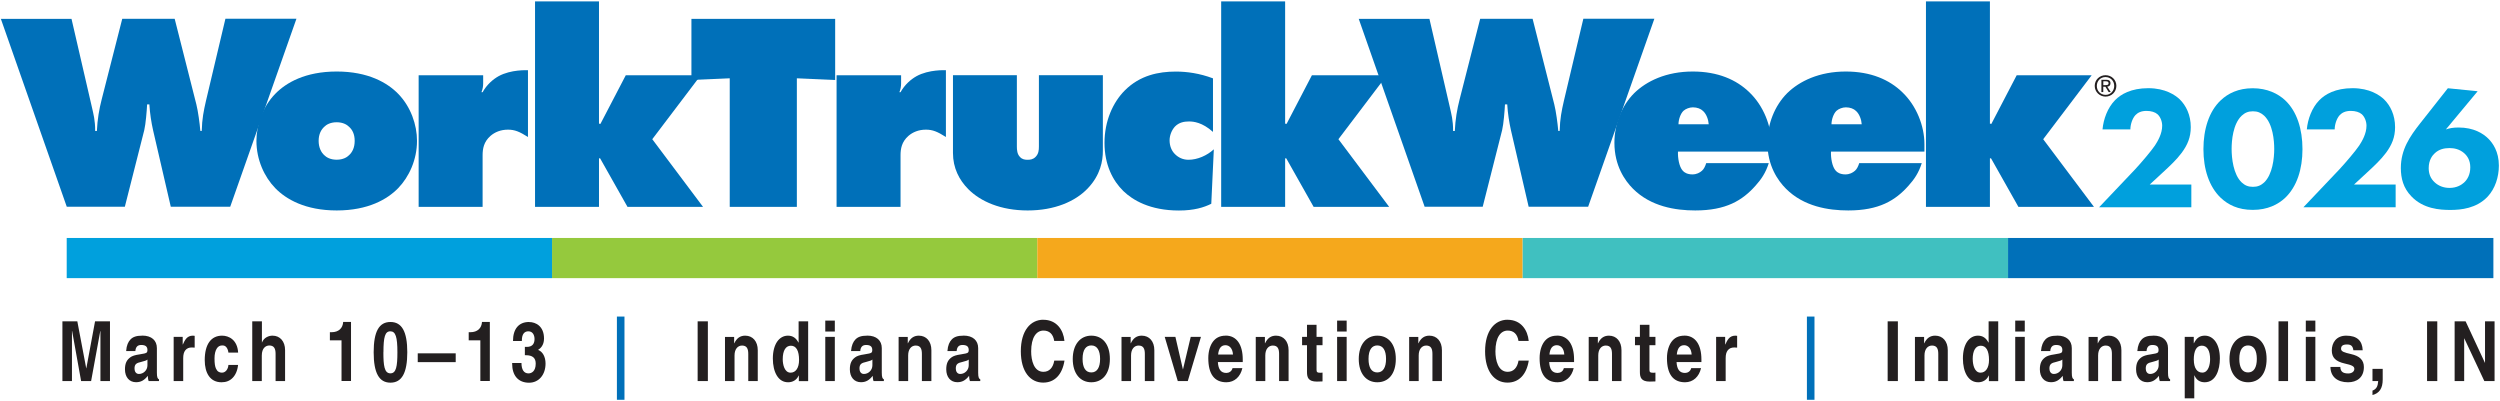
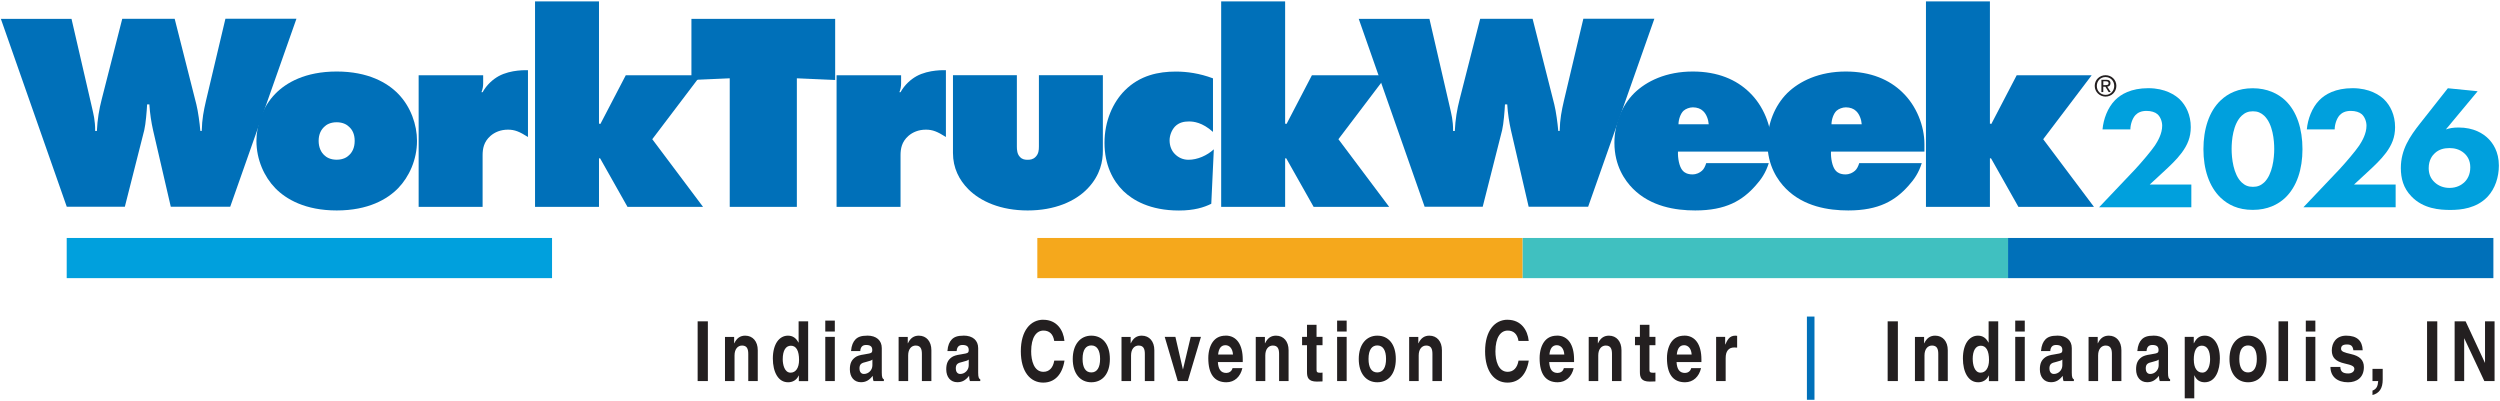
<svg xmlns="http://www.w3.org/2000/svg" id="Layer_4" version="1.1" viewBox="79.254 367.812 442.476 70.992">
  <defs>
    <style>
      .st0 {
        fill: #95c93d;
      }

      .st1 {
        fill: #231f20;
      }

      .st2 {
        fill: #40c0c0;
      }

      .st3 {
        fill: none;
      }

      .st4 {
        fill: #0070b9;
      }

      .st5 {
        clip-path: url(#clippath-1);
      }

      .st6 {
        fill: #f5a81c;
      }

      .st7 {
        fill: #00a0dd;
      }

      .st8 {
        clip-path: url(#clippath-2);
      }

      .st9 {
        clip-path: url(#clippath);
      }
    </style>
    <clipPath id="clippath">
      <rect class="st3" x="90.3" y="423.84" width="430.47" height="14.73" />
    </clipPath>
    <clipPath id="clippath-1">
      <rect class="st3" x="90.3" y="423.84" width="430.47" height="14.73" />
    </clipPath>
    <clipPath id="clippath-2">
-       <rect class="st3" x="90.3" y="423.84" width="430.47" height="14.73" />
-     </clipPath>
+       </clipPath>
  </defs>
  <g>
    <g>
      <g>
        <path class="st4" d="M79.39,371.15h12.52l3.64,15.76c.25,1.15.55,2.15.55,4.09h.3c.1-2.1.4-3.84.85-5.59l3.64-14.27h9.28l3.84,15.16c.3,1.2.6,3.39.7,4.69h.25c.05-2.15.35-3.59.75-5.34l3.44-14.52h12.57l-11.72,33.27h-10.52l-3.14-13.57c-.3-1.35-.55-2.89-.65-4.54h-.4c-.05,1.1-.25,3.49-.5,4.54l-3.44,13.57h-10.28l-11.67-33.27Z" />
        <path class="st4" d="M149.72,401.12c-1.9,1.95-5.29,3.94-10.87,3.94s-8.98-2-10.87-3.94c-1.95-2-3.34-5.04-3.34-8.38,0-2.84,1.1-6.04,3.34-8.33,1.9-1.95,5.29-3.94,10.87-3.94s8.98,2,10.87,3.94c2.24,2.29,3.34,5.49,3.34,8.33,0,3.34-1.4,6.38-3.34,8.38ZM136.65,390.25c-.55.5-1,1.3-1,2.49s.45,2.05,1,2.54c.35.35,1.05.8,2.19.8s1.85-.45,2.19-.8c.55-.5,1-1.3,1-2.54s-.45-2-1-2.49c-.35-.35-1.05-.8-2.19-.8s-1.85.45-2.19.8Z" />
        <path class="st4" d="M153.35,404.42v-23.29h11.42v1.45c0,.55-.1,1.05-.3,1.55h.2c.75-1.35,1.85-2.29,2.84-2.84,2.19-1.2,5.04-1.05,5.19-1.05v11.82c-1.5-.95-2.34-1.3-3.54-1.3-1.3,0-2.34.45-3.09,1.1-1.2,1.05-1.4,2.29-1.4,3.44v9.13h-11.32Z" />
        <path class="st4" d="M173.95,404.42v-36.36h11.32v21.65h.3l.05-.15,4.39-8.43h13.27l-8.58,11.32,8.98,11.97h-13.37l-4.84-8.58h-.2v8.58h-11.32Z" />
        <path class="st4" d="M208.41,404.42v-22.75l-6.78.3v-10.82h25.44v10.82l-6.78-.3v22.75h-11.87Z" />
        <path class="st4" d="M227.32,404.42v-23.29h11.42v1.45c0,.55-.1,1.05-.3,1.55h.2c.75-1.35,1.85-2.29,2.84-2.84,2.19-1.2,5.04-1.05,5.19-1.05v11.82c-1.5-.95-2.34-1.3-3.54-1.3-1.3,0-2.34.45-3.09,1.1-1.2,1.05-1.4,2.29-1.4,3.44v9.13h-11.32Z" />
        <path class="st4" d="M247.91,381.12h11.32v12.62c0,.6.05,1.35.55,1.85.4.45.9.5,1.35.5s.95-.05,1.4-.5c.55-.55.6-1.2.6-1.85v-12.62h11.32v13.42c0,1.7-.4,4.24-2.69,6.63-2.19,2.29-5.84,3.89-10.62,3.89s-8.33-1.6-10.48-3.74c-1.65-1.65-2.74-3.79-2.74-6.43v-13.77Z" />
        <path class="st4" d="M293.65,403.87c-1.3.65-3.04,1.2-5.74,1.2-5.14,0-8.18-1.85-9.83-3.44-1.85-1.8-3.34-4.64-3.34-8.53s1.5-7.18,3.59-9.28c2.69-2.69,5.99-3.34,9.03-3.34,1.95,0,4.19.3,6.58,1.2v9.48c-1.9-1.7-3.44-1.85-4.24-1.85-.85,0-1.75.15-2.49.9-.6.65-.95,1.6-.95,2.44,0,1,.35,1.85.95,2.44.6.6,1.4,1,2.39,1,1.6,0,3.29-.75,4.49-1.85l-.45,9.63Z" />
        <path class="st4" d="M295.39,404.42v-36.36h11.32v21.65h.3l.05-.15,4.39-8.43h13.27l-8.58,11.32,8.98,11.97h-13.37l-4.84-8.58h-.2v8.58h-11.32Z" />
        <path class="st4" d="M319.73,371.15h12.52l3.64,15.76c.25,1.15.55,2.15.55,4.09h.3c.1-2.1.4-3.84.85-5.59l3.64-14.27h9.28l3.84,15.16c.3,1.2.6,3.39.7,4.69h.25c.05-2.15.35-3.59.75-5.34l3.44-14.52h12.57l-11.72,33.27h-10.53l-3.14-13.57c-.3-1.35-.55-2.89-.65-4.54h-.4c-.05,1.1-.25,3.49-.5,4.54l-3.44,13.57h-10.28l-11.67-33.27Z" />
        <path class="st4" d="M376.24,394.64c-.05,1.1.2,2.69.85,3.39.25.3.8.65,1.7.65.75,0,1.3-.3,1.7-.65.35-.3.6-.85.75-1.35h11.07c-.55,1.75-1.35,2.89-2.34,3.99-2.34,2.64-5.24,4.39-10.67,4.39-3.54,0-7.88-.7-11.02-3.84-1.45-1.45-3.29-4.09-3.29-8.13,0-3.29,1.25-6.53,3.49-8.78,2.19-2.15,5.69-3.84,10.38-3.84,4.44,0,7.73,1.45,10.03,3.69,2.49,2.39,3.89,5.94,3.89,9.18v1.3h-16.51ZM381.68,389.8c-.05-.8-.4-1.8-1-2.34-.4-.4-1.05-.65-1.8-.65-.6,0-1.25.25-1.65.6-.55.5-.9,1.6-.9,2.39h5.34Z" />
        <path class="st4" d="M403.32,394.64c-.05,1.1.2,2.69.85,3.39.25.3.8.65,1.7.65.75,0,1.3-.3,1.7-.65.35-.3.6-.85.75-1.35h11.07c-.55,1.75-1.35,2.89-2.34,3.99-2.34,2.64-5.24,4.39-10.67,4.39-3.54,0-7.88-.7-11.02-3.84-1.45-1.45-3.29-4.09-3.29-8.13,0-3.29,1.25-6.53,3.49-8.78,2.19-2.15,5.69-3.84,10.38-3.84,4.44,0,7.73,1.45,10.03,3.69,2.49,2.39,3.89,5.94,3.89,9.18v1.3h-16.51ZM408.76,389.8c-.05-.8-.4-1.8-1-2.34-.4-.4-1.05-.65-1.8-.65-.6,0-1.25.25-1.65.6-.55.5-.9,1.6-.9,2.39h5.34Z" />
        <path class="st4" d="M420.13,404.42v-36.36h11.32v21.65h.3l.05-.15,4.39-8.43h13.27l-8.58,11.32,8.98,11.97h-13.37l-4.84-8.58h-.2v8.58h-11.32Z" />
      </g>
      <g>
        <path class="st7" d="M467.09,404.5h-16.32l6.4-6.74c1.12-1.21,2.82-3.21,3.49-4.2.48-.74,1.28-2.07,1.28-3.49,0-.77-.32-1.58-.83-2.04-.42-.37-1.12-.59-1.95-.59-.93,0-1.54.31-1.95.74-.58.62-.9,1.73-.9,2.53h-4.93c.16-1.79.9-3.83,2.21-5.16,1.02-1.05,2.85-2.13,5.89-2.13s4.77,1.24,5.54,1.95c1.15,1.11,1.98,2.81,1.98,4.94,0,1.82-.58,3.15-1.6,4.54-.93,1.24-2.05,2.29-3.42,3.55l-2.24,2.07h7.36v4.02Z" />
        <path class="st7" d="M483.7,402.83c-1.25,1.17-3.1,2.13-5.73,2.13s-4.38-.93-5.66-2.13c-2.08-1.98-3.07-5.1-3.07-8.62s.99-6.71,3.07-8.65c1.28-1.21,3.1-2.13,5.66-2.13s4.48.96,5.73,2.13c2.08,1.95,3.07,5.1,3.07,8.65s-.99,6.64-3.07,8.62ZM476.02,388.28c-1.57,1.48-1.79,4.45-1.79,5.9,0,1.61.29,4.51,1.79,5.93.58.53,1.15.77,1.98.77s1.41-.25,1.98-.77c1.5-1.42,1.79-4.33,1.79-5.93,0-1.45-.22-4.42-1.79-5.9-.58-.52-1.15-.77-1.98-.77s-1.41.25-1.98.77Z" />
        <path class="st7" d="M503.25,404.5h-16.32l6.4-6.74c1.12-1.21,2.82-3.21,3.49-4.2.48-.74,1.28-2.07,1.28-3.49,0-.77-.32-1.58-.83-2.04-.42-.37-1.12-.59-1.95-.59-.93,0-1.54.31-1.95.74-.58.62-.9,1.73-.9,2.53h-4.93c.16-1.79.9-3.83,2.21-5.16,1.02-1.05,2.85-2.13,5.89-2.13s4.77,1.24,5.54,1.95c1.15,1.11,1.98,2.81,1.98,4.94,0,1.82-.58,3.15-1.6,4.54-.93,1.24-2.05,2.29-3.42,3.55l-2.24,2.07h7.36v4.02Z" />
        <path class="st7" d="M517.78,383.95l-5.63,6.77c.64-.22,1.31-.34,2.24-.34,2.69,0,4.35,1.05,5.28,1.98.77.77,1.86,2.26,1.86,4.76,0,1.98-.64,4.08-2.02,5.53-1.95,2.04-4.67,2.32-6.56,2.32s-4.8-.19-6.91-2.41c-1.41-1.45-1.86-3.18-1.86-5.01,0-3.28,1.6-5.59,3.42-7.91l4.9-6.21,5.28.53ZM515.35,400.14c.58-.52,1.12-1.39,1.12-2.72,0-1.21-.51-2.01-1.12-2.53-.8-.68-1.73-.87-2.56-.87-.96,0-1.86.22-2.59.9-.42.37-1.09,1.21-1.09,2.63,0,.96.29,1.85,1.09,2.56.61.56,1.5.96,2.59.96,1.28,0,2.11-.53,2.56-.93Z" />
      </g>
    </g>
    <g>
-       <rect class="st0" x="176.96" y="409.93" width="85.9" height="7.11" />
      <rect class="st7" x="91.06" y="409.93" width="85.9" height="7.11" />
      <rect class="st6" x="262.85" y="409.93" width="85.9" height="7.11" />
      <rect class="st2" x="348.76" y="409.93" width="85.9" height="7.11" />
      <rect class="st4" x="434.66" y="409.93" width="85.9" height="7.11" />
    </g>
    <path class="st1" d="M453.83,383.01c0,1.08-.87,1.9-1.91,1.9s-1.92-.82-1.92-1.9.87-1.89,1.92-1.89,1.91.81,1.91,1.89ZM451.92,384.6c.86.01,1.53-.69,1.53-1.58s-.66-1.57-1.54-1.57-1.54.68-1.54,1.57.65,1.57,1.54,1.58ZM452.04,381.93c.47,0,.75.17.75.62,0,.35-.2.56-.57.6l.62.96h-.37l-.58-.95h-.38v.95h-.33v-2.18h.85ZM451.97,382.88c.43,0,.48-.18.48-.36,0-.22-.17-.32-.47-.32h-.46v.68h.45Z" />
  </g>
  <g class="st9">
    <path class="st1" d="M513.7,424.68v10.58h1.69v-7.54h.03l3.54,7.54h1.81v-10.58h-1.69v7.36h-.01l-3.43-7.36h-1.93ZM508.82,435.26h1.81v-10.58h-1.81v10.58ZM499.16,433.11v2.15h1.01c-.06.84-.25,1.4-1.01,1.69v.78c1.19-.31,1.81-1.15,1.81-2.73v-1.9h-1.81ZM494.52,427.22c-1.78,0-2.56,1.27-2.56,2.62,0,1.27.71,1.95,2.25,2.3,1.3.29,1.74.49,1.74.96s-.44.81-1.08.81c-.89,0-1.37-.29-1.4-1.15h-1.75c.01,1.71,1.22,2.71,3.11,2.71,1.52,0,2.81-.81,2.81-2.69,0-1.27-.78-1.96-2.27-2.3-1.18-.27-1.77-.44-1.77-.93s.27-.77,1.05-.77c.74,0,1.03.29,1.13,1.03h1.65c-.07-1.69-.99-2.59-2.92-2.59M487.36,435.26h1.69v-7.82h-1.69v7.82ZM487.36,426.49h1.69v-1.93h-1.69v1.93ZM482.53,435.26h1.69v-10.58h-1.69v10.58ZM475.59,431.34c0-1.68.63-2.39,1.55-2.39,1.02,0,1.55.88,1.55,2.39s-.53,2.39-1.55,2.39-1.55-.85-1.55-2.39M477.14,427.22c-1.93,0-3.29,1.55-3.29,4.13s1.32,4.12,3.29,4.12,3.28-1.47,3.28-4.12-1.32-4.13-3.28-4.13M467.53,431.5c0-1.59.46-2.51,1.43-2.51s1.46.91,1.46,2.4c0,.9-.28,2.37-1.38,2.37-.92,0-1.5-.81-1.5-2.27M469.49,427.22c-.84,0-1.46.37-1.93,1.34h-.03v-1.12h-1.6v10.87h1.69v-4.05h.03c.35.81.97,1.21,1.81,1.21,1.97,0,2.69-2.19,2.69-4.21,0-2.67-1.22-4.04-2.66-4.04M459.03,433.05c0-.83.38-1,1.21-1.19.63-.15.93-.27,1.08-.41v1.02c0,.87-.71,1.53-1.5,1.53-.46,0-.78-.34-.78-.94ZM460.4,427.22c-1.05,0-1.65.22-2.09.68-.38.4-.69,1.01-.77,2.05h1.63c.06-.74.4-1.08,1.03-1.08.74,0,1.1.25,1.1.91,0,.19-.04.34-.15.44-.1.1-.53.22-1.28.32-.75.1-1.3.28-1.61.52-.63.46-.94,1.06-.94,2.12,0,1.4.78,2.28,1.96,2.28.84,0,1.45-.32,2.08-1.13.03.34.03.57.15.93h1.83v-.31c-.24-.1-.37-.34-.37-1.18v-4.35c0-1.34-.93-2.21-2.58-2.21M452.49,427.22c-.84,0-1.49.4-1.93,1.35h-.03v-1.13h-1.62v7.82h1.69v-4.54c0-1.16.61-1.75,1.33-1.75.85,0,1.11.57,1.11,1.48v4.81h1.68v-5.47c0-1.55-.88-2.57-2.22-2.57M441.98,433.05c0-.83.38-1,1.21-1.19.63-.15.93-.27,1.08-.41v1.02c0,.87-.71,1.53-1.5,1.53-.46,0-.78-.34-.78-.94ZM443.35,427.22c-1.05,0-1.65.22-2.09.68-.38.4-.69,1.01-.77,2.05h1.64c.06-.74.4-1.08,1.03-1.08.74,0,1.11.25,1.11.91,0,.19-.04.34-.15.44-.1.1-.53.22-1.28.32-.75.1-1.3.28-1.61.52-.63.46-.94,1.06-.94,2.12,0,1.4.78,2.28,1.96,2.28.84,0,1.44-.32,2.08-1.13.03.34.03.57.15.93h1.83v-.31c-.24-.1-.37-.34-.37-1.18v-4.35c0-1.34-.93-2.21-2.58-2.21M435.93,435.26h1.69v-7.82h-1.69v7.82ZM435.93,426.49h1.69v-1.93h-1.69v1.93ZM428.4,431.4c0-1.58.55-2.4,1.44-2.4.96,0,1.45.93,1.45,2.52,0,1.43-.61,2.25-1.5,2.25-1.09,0-1.38-1.46-1.38-2.37M431.22,424.68v3.76h-.03c-.43-.82-1.03-1.22-1.86-1.22-.74,0-1.43.35-1.93,1.09-.44.66-.73,1.65-.73,2.95,0,1.21.24,2.28.72,3.05.49.76,1.13,1.16,1.99,1.16.74,0,1.49-.35,1.86-1.19h.03v.99h1.65v-10.58h-1.69ZM421.76,427.22c-.84,0-1.49.4-1.93,1.35h-.03v-1.13h-1.62v7.82h1.69v-4.54c0-1.16.6-1.75,1.33-1.75.86,0,1.11.57,1.11,1.48v4.81h1.68v-5.47c0-1.55-.88-2.57-2.22-2.57M413.35,435.26h1.81v-10.58h-1.81v10.58Z" />
  </g>
  <rect class="st4" x="399.06" y="423.84" width="1.34" height="14.73" />
  <g class="st5">
    <path class="st1" d="M386.71,427.25s-.13-.03-.32-.03c-1.06,0-1.43.81-1.77,1.56h-.03v-1.34h-1.6v7.82h1.69v-4.04c0-.65.12-1.07.35-1.38.29-.39.69-.53,1.19-.53.28,0,.38.01.49.03v-2.09ZM376.03,430.56c.1-1.08.53-1.65,1.3-1.65.72,0,1.27.6,1.33,1.65h-2.62ZM377.37,427.22c-1.09,0-1.8.43-2.3,1.12-.44.62-.78,1.61-.78,2.86,0,2.84,1.09,4.27,3.2,4.27,1.44,0,2.49-.99,2.83-2.5h-1.74c-.13.57-.63.85-1.09.85-.96,0-1.43-.63-1.5-1.92h4.4v-.46c0-2.64-1.09-4.23-3.02-4.23M369.5,425.3v2.14h-.87v1.47h.87v4.75c0,.96.24,1.69,1.75,1.69.34,0,.55,0,1-.03v-1.56s-.18.03-.37.03c-.63,0-.69-.16-.69-.57v-4.31h1.06v-1.47h-1.06v-2.14h-1.69ZM364.02,427.22c-.84,0-1.49.4-1.93,1.35h-.03v-1.13h-1.62v7.82h1.69v-4.54c0-1.16.6-1.75,1.33-1.75.85,0,1.1.57,1.1,1.48v4.81h1.68v-5.47c0-1.55-.88-2.57-2.22-2.57M353.49,430.56c.1-1.08.53-1.65,1.3-1.65.72,0,1.27.6,1.33,1.65h-2.62ZM354.83,427.22c-1.09,0-1.8.43-2.3,1.12-.44.62-.78,1.61-.78,2.86,0,2.84,1.09,4.27,3.2,4.27,1.44,0,2.49-.99,2.83-2.5h-1.74c-.13.57-.63.85-1.09.85-.96,0-1.43-.63-1.5-1.92h4.4v-.46c0-2.64-1.09-4.23-3.02-4.23M346.09,424.4c-2.28,0-3.99,1.94-3.99,5.58s1.69,5.55,3.96,5.55c2,0,3.37-1.38,3.77-3.9h-1.81c-.22,1.3-.91,1.99-1.92,1.99-1.69,0-2.17-2.02-2.17-3.62,0-2.49.93-3.68,2.18-3.68,1.02,0,1.71.6,1.9,1.83h1.81c-.18-1.92-1.36-3.74-3.74-3.74M332.24,427.22c-.84,0-1.49.4-1.93,1.35h-.03v-1.13h-1.62v7.82h1.69v-4.54c0-1.16.61-1.75,1.33-1.75.85,0,1.1.57,1.1,1.48v4.81h1.68v-5.47c0-1.55-.88-2.57-2.22-2.57M321.47,431.34c0-1.68.64-2.39,1.55-2.39,1.02,0,1.55.88,1.55,2.39s-.53,2.39-1.55,2.39-1.55-.85-1.55-2.39M323.02,427.22c-1.93,0-3.28,1.55-3.28,4.13s1.32,4.12,3.28,4.12,3.28-1.47,3.28-4.12-1.32-4.13-3.28-4.13M315.91,435.26h1.69v-7.82h-1.69v7.82ZM315.91,426.49h1.69v-1.93h-1.69v1.93ZM310.58,425.3v2.14h-.87v1.47h.87v4.75c0,.96.23,1.69,1.75,1.69.34,0,.55,0,1-.03v-1.56s-.18.03-.37.03c-.63,0-.69-.16-.69-.57v-4.31h1.06v-1.47h-1.06v-2.14h-1.69ZM305.09,427.22c-.84,0-1.49.4-1.93,1.35h-.03v-1.13h-1.62v7.82h1.69v-4.54c0-1.16.6-1.75,1.33-1.75.86,0,1.11.57,1.11,1.48v4.81h1.68v-5.47c0-1.55-.88-2.57-2.22-2.57M294.85,430.56c.1-1.08.53-1.65,1.3-1.65.72,0,1.27.6,1.33,1.65h-2.62ZM296.19,427.22c-1.09,0-1.8.43-2.3,1.12-.44.62-.78,1.61-.78,2.86,0,2.84,1.09,4.27,3.2,4.27,1.45,0,2.49-.99,2.83-2.5h-1.74c-.13.57-.64.85-1.09.85-.96,0-1.43-.63-1.5-1.92h4.4v-.46c0-2.64-1.09-4.23-3.02-4.23M285.4,427.44l2.31,7.82h1.77l2.33-7.82h-1.81l-1.37,5.76h-.01l-1.33-5.76h-1.88ZM281.33,427.22c-.84,0-1.49.4-1.93,1.35h-.03v-1.13h-1.62v7.82h1.69v-4.54c0-1.16.6-1.75,1.33-1.75.86,0,1.11.57,1.11,1.48v4.81h1.68v-5.47c0-1.55-.88-2.57-2.22-2.57M270.86,431.34c0-1.68.63-2.39,1.55-2.39,1.02,0,1.55.88,1.55,2.39s-.53,2.39-1.55,2.39-1.55-.85-1.55-2.39M272.4,427.22c-1.93,0-3.28,1.55-3.28,4.13s1.32,4.12,3.28,4.12,3.29-1.47,3.29-4.12-1.32-4.13-3.29-4.13M263.92,424.4c-2.28,0-3.99,1.94-3.99,5.58s1.69,5.55,3.96,5.55c2,0,3.37-1.38,3.77-3.9h-1.81c-.22,1.3-.91,1.99-1.92,1.99-1.69,0-2.17-2.02-2.17-3.62,0-2.49.93-3.68,2.18-3.68,1.02,0,1.71.6,1.9,1.83h1.81c-.18-1.92-1.36-3.74-3.74-3.74M248.42,433.05c0-.83.38-1,1.21-1.19.64-.15.93-.27,1.08-.41v1.02c0,.87-.71,1.53-1.5,1.53-.46,0-.78-.34-.78-.94ZM249.79,427.22c-1.05,0-1.65.22-2.09.68-.38.4-.69,1.01-.76,2.05h1.63c.06-.74.4-1.08,1.03-1.08.74,0,1.11.25,1.11.91,0,.19-.04.34-.15.44-.1.1-.53.22-1.28.32-.75.1-1.3.28-1.61.52-.63.46-.94,1.06-.94,2.12,0,1.4.78,2.28,1.96,2.28.84,0,1.45-.32,2.08-1.13.03.34.03.57.15.93h1.83v-.31c-.24-.1-.37-.34-.37-1.18v-4.35c0-1.34-.93-2.21-2.58-2.21M241.88,427.22c-.84,0-1.49.4-1.93,1.35h-.03v-1.13h-1.62v7.82h1.69v-4.54c0-1.16.6-1.75,1.33-1.75.85,0,1.1.57,1.1,1.48v4.81h1.68v-5.47c0-1.55-.88-2.57-2.22-2.57M231.37,433.05c0-.83.38-1,1.21-1.19.63-.15.93-.27,1.08-.41v1.02c0,.87-.71,1.53-1.5,1.53-.46,0-.78-.34-.78-.94ZM232.74,427.22c-1.05,0-1.65.22-2.09.68-.38.4-.69,1.01-.77,2.05h1.63c.06-.74.4-1.08,1.03-1.08.74,0,1.1.25,1.1.91,0,.19-.04.34-.15.44-.1.1-.53.22-1.28.32-.75.1-1.3.28-1.6.52-.63.46-.94,1.06-.94,2.12,0,1.4.78,2.28,1.96,2.28.84,0,1.45-.32,2.08-1.13.03.34.03.57.15.93h1.83v-.31c-.24-.1-.37-.34-.37-1.18v-4.35c0-1.34-.93-2.21-2.58-2.21M225.32,435.26h1.69v-7.82h-1.69v7.82ZM225.32,426.49h1.69v-1.93h-1.69v1.93ZM217.79,431.4c0-1.58.55-2.4,1.45-2.4.96,0,1.44.93,1.44,2.52,0,1.43-.6,2.25-1.5,2.25-1.09,0-1.39-1.46-1.39-2.37M220.6,424.68v3.76h-.03c-.43-.82-1.03-1.22-1.86-1.22-.74,0-1.43.35-1.93,1.09-.44.66-.74,1.65-.74,2.95,0,1.21.24,2.28.72,3.05.48.76,1.13,1.16,1.99,1.16.74,0,1.49-.35,1.86-1.19h.03v.99h1.65v-10.58h-1.69ZM211.15,427.22c-.84,0-1.49.4-1.93,1.35h-.03v-1.13h-1.62v7.82h1.69v-4.54c0-1.16.6-1.75,1.33-1.75.85,0,1.1.57,1.1,1.48v4.81h1.68v-5.47c0-1.55-.88-2.57-2.22-2.57M202.73,435.26h1.81v-10.58h-1.81v10.58Z" />
  </g>
-   <rect class="st4" x="188.44" y="423.84" width="1.34" height="14.73" />
  <g class="st8">
    <path class="st1" d="M172.89,424.8c-1.81,0-2.84,1.22-2.84,3.36h1.57v-.12c0-1.06.43-1.59,1.15-1.59.8,0,1.09.72,1.09,1.36,0,.72-.28,1.4-1.37,1.4h-.34v1.47h.15c1.24,0,1.77.5,1.77,1.49,0,1.4-.77,1.73-1.28,1.73-.81,0-1.24-.66-1.24-1.84h-1.65v.12c0,2.11,1.09,3.37,2.99,3.37,1.75,0,2.92-1.43,2.92-3.39,0-1.21-.52-2.11-1.3-2.41v-.03c.37-.22,1.03-.78,1.03-1.99,0-2.17-1.44-2.92-2.65-2.92ZM164.56,424.8c-.06,1.08-.78,1.81-2.06,1.81h-.29v1.44h2.06v7.2h1.68v-10.46h-1.38ZM153.19,431.91h6.72v-1.56h-6.72v1.56ZM147.12,430.16c0-2.71.28-3.71,1.22-3.71s1.25,1.02,1.25,3.71c0,2.52-.22,3.73-1.24,3.73-1.08,0-1.24-1.4-1.24-3.73M148.36,424.8c-2.02,0-2.97,1.69-2.97,5.36s.96,5.38,2.97,5.38,2.98-1.71,2.98-5.38-.96-5.36-2.98-5.36M139.99,424.8c-.06,1.08-.78,1.81-2.06,1.81h-.29v1.44h2.06v7.2h1.68v-10.46h-1.38ZM123.9,424.68v10.58h1.69v-4.52c0-1.37.75-1.78,1.33-1.78.86,0,1.11.59,1.11,1.47v4.83h1.68v-5.48c0-1.53-.88-2.56-2.22-2.56-.65,0-1.53.32-1.87,1.22h-.01v-3.76h-1.69ZM118.57,427.22c-1.96,0-3.08,1.52-3.08,4.33,0,2.27.94,3.92,2.97,3.92.81,0,1.45-.25,1.96-.77.5-.5.87-1.29.97-2.3h-1.71c-.04.71-.47,1.37-1.15,1.37-.46,0-.83-.21-1.06-.74-.16-.37-.25-.85-.25-1.8,0-.74.15-1.38.43-1.78.22-.32.52-.5.94-.5.31,0,.55.07.77.37.13.18.27.47.32.9h1.72c-.13-2.27-1.65-3-2.84-3M113.71,427.25s-.13-.03-.32-.03c-1.06,0-1.43.81-1.77,1.56h-.03v-1.34h-1.6v7.82h1.69v-4.04c0-.65.12-1.07.35-1.38.29-.39.69-.53,1.19-.53.28,0,.38.01.49.03v-2.09ZM103.06,433.05c0-.83.38-1,1.21-1.19.64-.15.93-.27,1.08-.41v1.02c0,.87-.71,1.53-1.5,1.53-.46,0-.78-.34-.78-.94ZM104.43,427.22c-1.05,0-1.65.22-2.09.68-.38.4-.69,1.01-.76,2.05h1.63c.06-.74.4-1.08,1.03-1.08.74,0,1.11.25,1.11.91,0,.19-.04.34-.15.44-.1.1-.53.22-1.28.32-.75.1-1.3.28-1.61.52-.63.46-.94,1.06-.94,2.12,0,1.4.78,2.28,1.96,2.28.84,0,1.45-.32,2.08-1.13.03.34.03.57.15.93h1.83v-.31c-.24-.1-.37-.34-.37-1.18v-4.35c0-1.34-.93-2.21-2.58-2.21M90.3,424.68v10.58h1.69v-8.85h.03l1.59,8.85h1.77l1.62-8.85h.03v8.85h1.69v-10.58h-2.64l-1.55,8.34h-.01l-1.58-8.34h-2.65Z" />
  </g>
</svg>